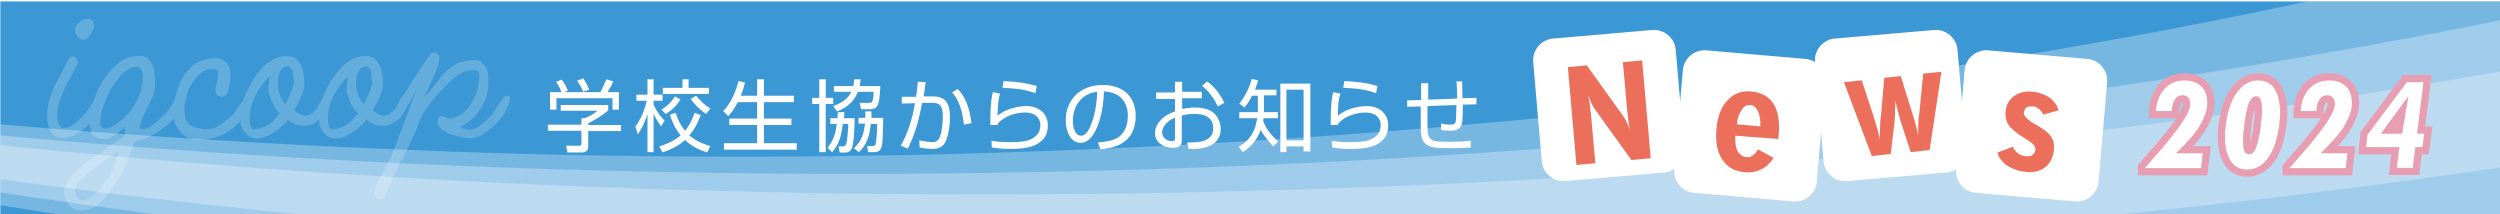
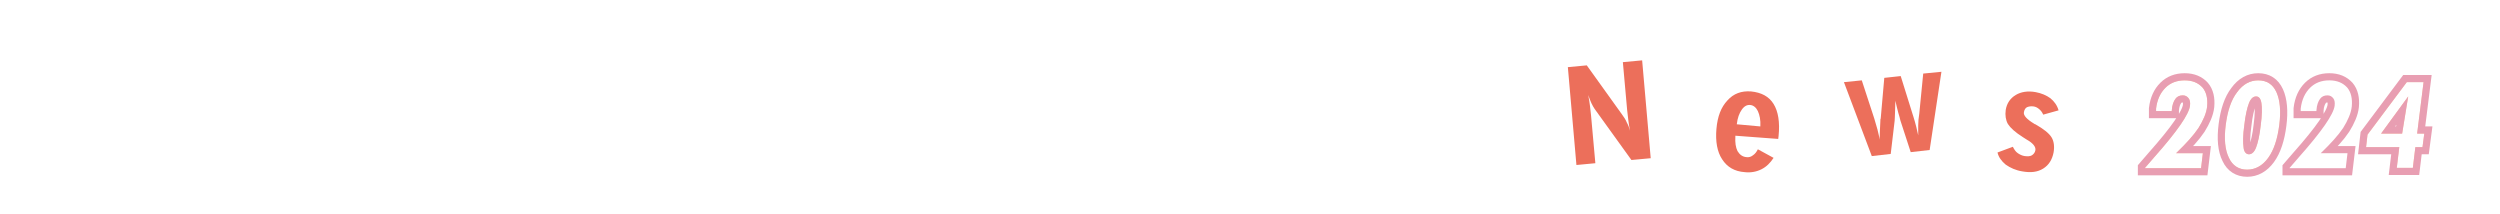
<svg xmlns="http://www.w3.org/2000/svg" xmlns:xlink="http://www.w3.org/1999/xlink" version="1.1" id="レイヤー_1" x="0px" y="0px" viewBox="0 0 700 60" style="enable-background:new 0 0 700 60;" xml:space="preserve">
  <style type="text/css">
	.st0{fill:#FFFFFF;}
	.st1{fill:#F4B7CA;}
	.st2{fill:#3C98D5;}
	.st3{opacity:0.3;clip-path:url(#SVGID_00000083057581219645945270000004857016829687021238_);fill:#FFFFFF;}
	.st4{clip-path:url(#SVGID_00000083057581219645945270000004857016829687021238_);fill:none;}
	.st5{fill:none;}
	.st6{fill:#EC6F5B;}
	.st7{fill:none;stroke:#E89EB2;stroke-width:4;}
	.st8{opacity:0.2;}
</style>
  <rect class="st0" width="700" height="60" />
  <g>
    <path class="st0" d="M599.6,44.8v-1.5h1v1.5H599.6z M599.6,53.4v-7.2h0.9v7.2H599.6z" />
    <path class="st0" d="M605.1,56.1c-0.9,0-1.9-0.2-2.5-0.4l-0.2-1c0.8,0.4,1.8,0.6,2.7,0.6c1.5,0,2.5-0.7,2.5-2V52   c-0.3,0.7-1.2,1.2-2.3,1.2c-1.8,0-3.2-1.1-3.2-3.5c0-2.4,1.3-3.6,3.2-3.6c1.1,0,1.9,0.4,2.3,1.1l0.2-0.9h0.7v7.1   C608.5,55.1,607.3,56.1,605.1,56.1z M607.6,48.2c-0.5-0.9-1.2-1.4-2.2-1.4c-1.3,0-2.4,0.8-2.4,2.8c0,2,1.1,2.8,2.4,2.8   c1.2,0,2.2-0.9,2.2-2V48.2z" />
    <path class="st0" d="M613.5,53.6c-1.9,0-3.5-1.2-3.5-3.7c0-2.4,1.6-3.7,3.5-3.7c1.1,0,2.1,0.4,2.7,1.2l-0.4,0.8   c-0.5-0.8-1.3-1.2-2.2-1.2c-1.3,0-2.7,0.9-2.7,2.9c0,2,1.4,3,2.7,3c0.9,0,1.8-0.4,2.2-1.2l0.4,0.7   C615.6,53.2,614.7,53.6,613.5,53.6z" />
    <path class="st0" d="M620.7,53.6c-2.1,0-3.4-1.5-3.4-3.7c0-2.3,1.4-3.7,3.4-3.7c2.1,0,3.4,1.5,3.4,3.7   C624.1,52.1,622.8,53.6,620.7,53.6z M620.7,46.9c-1.4,0-2.5,1.1-2.5,2.9c0,1.8,1.1,3,2.5,3c1.4,0,2.5-1.1,2.5-3   C623.2,48,622.2,46.9,620.7,46.9z" />
    <path class="st0" d="M628.7,53.6c-2.1,0-3.4-1.5-3.4-3.7c0-2.3,1.4-3.7,3.4-3.7c2.1,0,3.4,1.5,3.4,3.7   C632.1,52.1,630.8,53.6,628.7,53.6z M628.7,46.9c-1.4,0-2.5,1.1-2.5,2.9c0,1.8,1.1,3,2.5,3c1.4,0,2.5-1.1,2.5-3   C631.2,48,630.2,46.9,628.7,46.9z" />
    <path class="st0" d="M636.9,53.6c-0.8,0-1.8-0.4-2.2-1v3.3h-0.9v-9.7h0.8v1.2c0.3-0.8,1.3-1.3,2.3-1.3c1.9,0,3.1,1.3,3.1,3.7   C639.9,52.3,638.7,53.6,636.9,53.6z M636.8,46.9c-1.2,0-2.2,0.9-2.2,2v2.7c0.6,0.7,1.2,1.2,2.2,1.2c1.3,0,2.3-0.9,2.3-3   C639,47.8,638.1,46.9,636.8,46.9z" />
    <path class="st0" d="M651,53.4v-4.7c0-1.1-0.8-1.8-1.9-1.8c-1,0-1.9,0.5-2.2,1.5v5H646v-7.2h0.8v1.1c0.3-0.6,1.2-1.2,2.5-1.2   c1.5,0,2.6,0.9,2.6,2.4v4.9H651z" />
    <path class="st0" d="M654.3,50.4c0.1,1.5,1.2,2.4,2.6,2.4c1.1,0,2.1-0.6,2.5-1.6l0.5,0.7c-0.6,1-1.6,1.7-3.1,1.7   c-2,0-3.4-1.5-3.4-3.7c0-2.2,1.3-3.7,3.3-3.7c1.9,0,3.2,1.3,3.2,3.5c0,0,0,0,0,0.1L654.3,50.4z M656.8,46.9c-1.5,0-2.5,1-2.5,2.8   L659,49C658.9,47.8,658,46.9,656.8,46.9z" />
    <path class="st0" d="M667.8,53.4h-1l-1.4-5.4c-0.1-0.2-0.1-0.5-0.1-0.8c0-0.1,0-0.2,0-0.3c0,0,0,0,0,0c0,0.3-0.1,0.8-0.1,1.1   l-1.4,5.4h-1l-2.1-7.2h0.9l1.6,5.4c0.1,0.2,0.1,0.8,0.1,1h0c0-0.2,0.1-0.8,0.1-1l1.4-5.5h1.1l1.4,5.5c0.1,0.3,0.1,0.8,0.1,1h0   c0-0.2,0-0.7,0.1-1l1.5-5.5h0.9L667.8,53.4z" />
    <path class="st0" d="M673.3,53.6c-1.3,0-2.4-0.6-2.9-1.5l0.5-0.7c0.4,0.9,1.4,1.4,2.4,1.4c1.2,0,1.9-0.5,1.9-1.2   c0-0.8-0.7-1.3-2.2-1.6c-1.7-0.4-2.3-1.1-2.3-2c0-1.1,0.9-1.9,2.6-1.9c1.3,0,2.3,0.5,2.6,1.2l-0.4,0.7c-0.4-0.7-1.2-1.2-2.2-1.2   c-1,0-1.7,0.5-1.7,1.1c0,0.6,0.4,0.9,1.7,1.2c1.9,0.4,2.8,1.1,2.8,2.4C676.1,52.8,675.2,53.6,673.3,53.6z" />
  </g>
  <g>
    <rect x="476.1" y="300.8" class="st1" width="226.8" height="56.7" />
  </g>
  <g>
-     <rect x="0.1" y="0.4" class="st2" width="700" height="60" />
-   </g>
+     </g>
  <g>
    <defs>
      <rect id="SVGID_1_" x="0.1" y="0.4" width="700" height="60" />
    </defs>
    <clipPath id="SVGID_00000088124151493741663570000015091238536149229496_">
      <use xlink:href="#SVGID_1_" style="overflow:visible;" />
    </clipPath>
    <path style="opacity:0.3;clip-path:url(#SVGID_00000088124151493741663570000015091238536149229496_);fill:#FFFFFF;" d="M130,50.7   C78.1,48,27.8,43.9-20.5,38.4v15.6C58.7,67.8,145,77.7,238,82.5c188.5,9.7,372.2,7.2,532-19.1l8.9-59   C598.4,44.7,367.9,62.9,130,50.7z" />
    <path style="opacity:0.3;clip-path:url(#SVGID_00000088124151493741663570000015091238536149229496_);fill:#FFFFFF;" d="   M753.2-27.5c-152.3,48-389,78.6-628.1,69.9c-50-1.8-98.6-5-145.6-9.4v14.3c81.7,11.9,169.8,19.9,262.6,23.3   c189.6,6.9,371.7-6.6,528-35.3L753.2-27.5z" />
    <path style="opacity:0.3;clip-path:url(#SVGID_00000088124151493741663570000015091238536149229496_);fill:#FFFFFF;" d="M141,46.9   c-56.2-2-110.7-5.8-163.1-11.1v14.6c86.2,14,180,23.7,279.4,27.3c189.6,6.9,368.4,1.1,524.8-27.6l4-64   C607.5,31.9,380.2,55.6,141,46.9z" />
    <rect x="0.1" y="0.4" style="clip-path:url(#SVGID_00000088124151493741663570000015091238536149229496_);fill:none;" width="700" height="60" />
  </g>
  <g>
    <rect x="0.1" y="0.4" class="st5" width="700" height="60" />
  </g>
  <path class="st0" d="M434.8,10.8c-3.3,0.3-5.8,3.3-5.5,6.6l2.4,27.8c0.3,3.3,3.3,5.8,6.6,5.5l27.8-2.4c3.3-0.3,5.8-3.3,5.5-6.6  l-2.4-27.8c-0.3-3.3-3.3-5.8-6.6-5.5L434.8,10.8z" />
  <path class="st0" d="M477.8,14.1c-3.3-0.3-6.3,2.2-6.6,5.5l-2.4,27.8c-0.3,3.3,2.2,6.3,5.5,6.6l27.8,2.4c3.3,0.3,6.3-2.2,6.6-5.5  l2.4-27.8c0.3-3.3-2.2-6.3-5.5-6.6L477.8,14.1z" />
  <path class="st0" d="M513.7,10.8c-3.3,0.3-5.8,3.3-5.5,6.6l2.4,27.8c0.3,3.3,3.3,5.8,6.6,5.5l27.8-2.4c3.3-0.3,5.8-3.3,5.5-6.6  l-2.4-27.8c-0.3-3.3-3.3-5.8-6.6-5.5L513.7,10.8z" />
  <path class="st0" d="M556.7,14.1c-3.3-0.3-6.3,2.2-6.6,5.5l-2.4,27.8c-0.3,3.3,2.2,6.3,5.5,6.6l27.8,2.4c3.3,0.3,6.3-2.2,6.6-5.5  l2.4-27.8c0.3-3.3-2.2-6.3-5.5-6.6L556.7,14.1z" />
  <g>
    <path class="st6" d="M456.8,44.8l-10.3-14.3c-0.3-0.4-0.6-1-0.9-1.6c-0.3-0.7-0.6-1.4-0.9-2.3c0.2,1.1,0.4,2.1,0.5,3.1   c0.1,1,0.2,1.9,0.3,2.7l1.2,13.3l-5.3,0.5l-2.4-27.4l5.3-0.5l9.9,13.8c0.5,0.7,1,1.4,1.3,2.2c0.4,0.7,0.7,1.5,0.9,2.3   c-0.2-1.1-0.4-2.2-0.5-3.2s-0.2-1.8-0.3-2.6l-1.2-13.4l5.4-0.5l2.4,27.4L456.8,44.8z" />
    <path class="st6" d="M485.9,38l0,0.3c-0.1,1.6,0.1,3,0.6,4c0.6,1,1.4,1.6,2.5,1.7c0.7,0.1,1.3-0.1,1.8-0.5c0.6-0.4,1-0.9,1.4-1.7   l4.4,2.4c-0.9,1.4-2,2.5-3.4,3.2c-1.4,0.7-3,1-4.7,0.8c-2.8-0.2-4.9-1.4-6.3-3.6c-1.4-2.1-1.9-5-1.6-8.5c0.3-3.5,1.3-6.1,3.1-8   c1.7-1.9,3.9-2.7,6.6-2.5c2.9,0.3,5,1.4,6.3,3.5c1.3,2.1,1.8,5.1,1.4,9l-0.1,0.8L485.9,38z M486.3,34.8l6.6,0.6   c0.1-1.8-0.2-3.2-0.7-4.3c-0.5-1-1.2-1.6-2.1-1.7s-1.7,0.3-2.4,1.3S486.5,33,486.3,34.8z" />
    <path class="st6" d="M532.2,21.3l3.4,10.9l0.1,0.3c0.7,2.2,1.1,4,1.4,5.4c0-0.8,0-1.8,0-2.8c0-1,0.1-2.1,0.3-3.3l1.1-11.2l5.1-0.5   L540.3,42l-5.3,0.6l-2.9-8.9c-0.1-0.5-0.3-1.2-0.6-2.2s-0.5-2.1-0.8-3.3c0,1.2-0.1,2.4-0.1,3.4c0,1-0.1,1.8-0.1,2.2l-1.1,9.3   l-5.3,0.6L516.3,23l5-0.5l3.5,10.7c0.3,1.1,0.6,2.1,0.9,3.1c0.2,1,0.5,1.9,0.6,2.8c0-1.3,0.1-3,0.2-5.2c0-0.3,0-0.6,0.1-0.7l1-11.4   L532.2,21.3z" />
    <path class="st6" d="M572.1,32.1c-0.3-0.7-0.7-1.2-1.2-1.6s-0.9-0.6-1.5-0.7c-0.7-0.1-1.3,0-1.8,0.2s-0.8,0.8-0.9,1.4   c-0.2,0.9,0.8,2,2.8,3.2c0.1,0.1,0.3,0.2,0.4,0.2c2.3,1.3,3.8,2.5,4.5,3.6c0.7,1.1,0.9,2.6,0.6,4.3c-0.4,2-1.3,3.5-2.9,4.5   c-1.6,1-3.5,1.2-5.8,0.8c-1.9-0.3-3.4-1-4.7-1.9c-1.2-1-2-2.1-2.3-3.4l4.3-1.6c0.4,0.8,0.8,1.4,1.4,1.8s1.2,0.7,1.9,0.8   c0.8,0.1,1.5,0.1,2-0.2c0.5-0.3,0.9-0.8,1-1.4c0.2-0.9-0.6-2-2.4-3c-0.5-0.3-0.8-0.5-1.1-0.7c-2.2-1.4-3.5-2.6-4.2-3.7   c-0.6-1.1-0.8-2.4-0.6-3.9c0.3-1.9,1.3-3.3,2.8-4.2c1.5-0.9,3.4-1.2,5.6-0.8c1.6,0.3,3,0.9,4.1,1.7c1.1,0.9,1.9,2,2.3,3.4   L572.1,32.1z" />
  </g>
  <g>
    <g>
      <path class="st7" d="M600.6,47c0.6-0.7,1.5-1.7,2.6-3c6.4-7.2,9.7-12,10-14.4c0.1-0.9,0-1.6-0.4-2.1c-0.4-0.5-0.9-0.8-1.6-0.8    c-0.9,0-1.6,0.3-2.1,1c-0.5,0.7-0.9,1.7-1,3.2l0,0.2h-4.4c0-0.1,0-0.2,0-0.4c0-0.2,0-0.3,0-0.3c0.3-2.5,1.2-4.4,2.6-5.8    c1.4-1.4,3.2-2.1,5.4-2.1s3.8,0.7,5,2c1.1,1.3,1.5,3.1,1.3,5.3c-0.2,1.9-1.1,3.9-2.4,6c-1.4,2.1-3.5,4.4-6.3,7.1h7.5l-0.5,4.2    H600.6z" />
      <path class="st7" d="M623.2,35c0.5-3.9,1.5-7,3.2-9.2c1.6-2.2,3.6-3.3,5.9-3.3c2.4,0,4.1,1.1,5.1,3.3c1,2.2,1.3,5.3,0.8,9.2    c-0.5,3.9-1.5,7-3.1,9.2c-1.6,2.2-3.6,3.3-5.9,3.3c-2.3,0-4.1-1.1-5.1-3.3C623,42,622.7,38.9,623.2,35z M629.7,43.2    c0.8,0,1.5-0.6,2-1.9c0.5-1.3,1-3.4,1.3-6.2c0.4-2.9,0.4-5,0.2-6.2c-0.2-1.3-0.7-1.9-1.5-1.9s-1.5,0.6-2,1.9    c-0.5,1.3-1,3.4-1.3,6.2c-0.4,2.8-0.4,4.9-0.2,6.2C628.3,42.5,628.9,43.2,629.7,43.2z" />
      <path class="st7" d="M641.1,47c0.6-0.7,1.5-1.7,2.6-3c6.4-7.2,9.7-12,10-14.4c0.1-0.9,0-1.6-0.4-2.1c-0.4-0.5-0.9-0.8-1.6-0.8    c-0.9,0-1.6,0.3-2.1,1c-0.5,0.7-0.9,1.7-1,3.2l0,0.2h-4.4c0-0.1,0-0.2,0-0.4c0-0.2,0-0.3,0-0.3c0.3-2.5,1.2-4.4,2.6-5.8    c1.4-1.4,3.2-2.1,5.4-2.1s3.8,0.7,5,2c1.1,1.3,1.5,3.1,1.3,5.3c-0.2,1.9-1.1,3.9-2.4,6c-1.4,2.1-3.5,4.4-6.3,7.1h7.5l-0.5,4.2    H641.1z" />
      <path class="st7" d="M671.1,47l0.7-5.8h-9.3l0.4-3.5l11-14.7h4.7l-1.8,14.4h2l-0.5,3.8h-2l-0.7,5.8H671.1z M672.6,37.4l1.7-10.4    l-7.6,10.4H672.6z" />
    </g>
    <g>
      <path class="st6" d="M600.6,47c0.6-0.7,1.5-1.7,2.6-3c6.4-7.2,9.7-12,10-14.4c0.1-0.9,0-1.6-0.4-2.1c-0.4-0.5-0.9-0.8-1.6-0.8    c-0.9,0-1.6,0.3-2.1,1c-0.5,0.7-0.9,1.7-1,3.2l0,0.2h-4.4c0-0.1,0-0.2,0-0.4c0-0.2,0-0.3,0-0.3c0.3-2.5,1.2-4.4,2.6-5.8    c1.4-1.4,3.2-2.1,5.4-2.1s3.8,0.7,5,2c1.1,1.3,1.5,3.1,1.3,5.3c-0.2,1.9-1.1,3.9-2.4,6c-1.4,2.1-3.5,4.4-6.3,7.1h7.5l-0.5,4.2    H600.6z" />
      <path class="st6" d="M623.2,35c0.5-3.9,1.5-7,3.2-9.2c1.6-2.2,3.6-3.3,5.9-3.3c2.4,0,4.1,1.1,5.1,3.3c1,2.2,1.3,5.3,0.8,9.2    c-0.5,3.9-1.5,7-3.1,9.2c-1.6,2.2-3.6,3.3-5.9,3.3c-2.3,0-4.1-1.1-5.1-3.3C623,42,622.7,38.9,623.2,35z M629.7,43.2    c0.8,0,1.5-0.6,2-1.9c0.5-1.3,1-3.4,1.3-6.2c0.4-2.9,0.4-5,0.2-6.2c-0.2-1.3-0.7-1.9-1.5-1.9s-1.5,0.6-2,1.9    c-0.5,1.3-1,3.4-1.3,6.2c-0.4,2.8-0.4,4.9-0.2,6.2C628.3,42.5,628.9,43.2,629.7,43.2z" />
-       <path class="st6" d="M641.1,47c0.6-0.7,1.5-1.7,2.6-3c6.4-7.2,9.7-12,10-14.4c0.1-0.9,0-1.6-0.4-2.1c-0.4-0.5-0.9-0.8-1.6-0.8    c-0.9,0-1.6,0.3-2.1,1c-0.5,0.7-0.9,1.7-1,3.2l0,0.2h-4.4c0-0.1,0-0.2,0-0.4c0-0.2,0-0.3,0-0.3c0.3-2.5,1.2-4.4,2.6-5.8    c1.4-1.4,3.2-2.1,5.4-2.1s3.8,0.7,5,2c1.1,1.3,1.5,3.1,1.3,5.3c-0.2,1.9-1.1,3.9-2.4,6c-1.4,2.1-3.5,4.4-6.3,7.1h7.5l-0.5,4.2    H641.1z" />
      <path class="st6" d="M671.1,47l0.7-5.8h-9.3l0.4-3.5l11-14.7h4.7l-1.8,14.4h2l-0.5,3.8h-2l-0.7,5.8H671.1z M672.6,37.4l1.7-10.4    l-7.6,10.4H672.6z" />
    </g>
    <g>
      <path class="st0" d="M600.6,47c0.6-0.7,1.5-1.7,2.6-3c6.4-7.2,9.7-12,10-14.4c0.1-0.9,0-1.6-0.4-2.1c-0.4-0.5-0.9-0.8-1.6-0.8    c-0.9,0-1.6,0.3-2.1,1c-0.5,0.7-0.9,1.7-1,3.2l0,0.2h-4.4c0-0.1,0-0.2,0-0.4c0-0.2,0-0.3,0-0.3c0.3-2.5,1.2-4.4,2.6-5.8    c1.4-1.4,3.2-2.1,5.4-2.1s3.8,0.7,5,2c1.1,1.3,1.5,3.1,1.3,5.3c-0.2,1.9-1.1,3.9-2.4,6c-1.4,2.1-3.5,4.4-6.3,7.1h7.5l-0.5,4.2    H600.6z" />
      <path class="st0" d="M623.2,35c0.5-3.9,1.5-7,3.2-9.2c1.6-2.2,3.6-3.3,5.9-3.3c2.4,0,4.1,1.1,5.1,3.3c1,2.2,1.3,5.3,0.8,9.2    c-0.5,3.9-1.5,7-3.1,9.2c-1.6,2.2-3.6,3.3-5.9,3.3c-2.3,0-4.1-1.1-5.1-3.3C623,42,622.7,38.9,623.2,35z M629.7,43.2    c0.8,0,1.5-0.6,2-1.9c0.5-1.3,1-3.4,1.3-6.2c0.4-2.9,0.4-5,0.2-6.2c-0.2-1.3-0.7-1.9-1.5-1.9s-1.5,0.6-2,1.9    c-0.5,1.3-1,3.4-1.3,6.2c-0.4,2.8-0.4,4.9-0.2,6.2C628.3,42.5,628.9,43.2,629.7,43.2z" />
      <path class="st0" d="M641.1,47c0.6-0.7,1.5-1.7,2.6-3c6.4-7.2,9.7-12,10-14.4c0.1-0.9,0-1.6-0.4-2.1c-0.4-0.5-0.9-0.8-1.6-0.8    c-0.9,0-1.6,0.3-2.1,1c-0.5,0.7-0.9,1.7-1,3.2l0,0.2h-4.4c0-0.1,0-0.2,0-0.4c0-0.2,0-0.3,0-0.3c0.3-2.5,1.2-4.4,2.6-5.8    c1.4-1.4,3.2-2.1,5.4-2.1s3.8,0.7,5,2c1.1,1.3,1.5,3.1,1.3,5.3c-0.2,1.9-1.1,3.9-2.4,6c-1.4,2.1-3.5,4.4-6.3,7.1h7.5l-0.5,4.2    H641.1z" />
      <path class="st0" d="M671.1,47l0.7-5.8h-9.3l0.4-3.5l11-14.7h4.7l-1.8,14.4h2l-0.5,3.8h-2l-0.7,5.8H671.1z M672.6,37.4l1.7-10.4    l-7.6,10.4H672.6z" />
    </g>
  </g>
  <g>
    <path class="st0" d="M170.3,30.9c-1.8,1.6-3.8,2.7-5.6,3.6v0.5h9.2v1.7h-9.2v4.3c0,1.5-1.1,1.7-1.8,1.7h-4l-0.4-1.9l3.6,0   c0.7,0,0.7-0.2,0.7-0.7v-3.5h-9.4v-1.7h9.4v-1.8h0.9c0.5-0.2,2.3-0.9,3.6-2.1H157v-1.6h13.3V30.9z M168.1,25.8   c0.7-1.2,1.5-3.2,1.7-3.6l1.9,0.6c-0.4,1-1,2.1-1.6,3h3.2v4.9h-1.8v-3.2h-15.7v3.2H154v-4.9h3.2c-0.4-1.3-1.2-2.4-1.5-2.9l1.6-0.6   c0.9,1.2,1.4,2.3,1.7,3.1l-1.1,0.4H168.1z M163.3,25.7c-0.4-1-1-2.1-1.7-3.1l1.7-0.7c0.9,1.3,1.5,2.8,1.7,3.2L163.3,25.7z" />
    <path class="st0" d="M185.1,35.4c-1.1-1.7-1.6-2.4-2.1-3.6v10.8h-1.7V31.9c-1.1,3.4-2.1,4.8-2.7,5.7l-0.7-2.2   c0.7-0.9,2.2-3,3.2-7.2h-2.9v-1.7h3.1v-4.3h1.7v4.3h2.5v1.7h-2.5v1.1c1.1,2.4,2.4,3.8,3.1,4.5L185.1,35.4z M184.6,41   c3.1-1,4.8-2.1,6-3.1c-1.8-2.1-2.6-4.4-3-5.8l1.6-0.5c0.8,2.6,1.8,4,2.6,5c0.8-0.9,1.7-2.2,2.7-5l1.7,0.6c-1.1,3-2.2,4.6-3.2,5.7   c1.4,1.2,3.1,2.2,5.9,3l-0.9,1.8c-2.5-0.8-4.4-1.8-6.2-3.5c-1.5,1.4-3.5,2.5-6.3,3.5L184.6,41z M185.2,30.7   c0.7-0.4,2.3-1.4,3.8-3.7l1.5,0.8c-1.2,2.2-3.2,3.6-4.1,4.1L185.2,30.7z M192.8,22.2v2.4h5.7v1.7h-12.9v-1.7h5.5v-2.4H192.8z    M197.7,31.9c-2.4-1.6-3.9-3.6-4.3-4.2l1.5-0.9c1.5,1.8,2.6,2.7,4,3.6L197.7,31.9z" />
    <path class="st0" d="M212,26.8v-4.6h1.9v4.6h8.4v1.8h-8.4v4.6h7.7v1.8h-7.7v5.1h9.2v1.8h-20.4v-1.8h9.3v-5.1h-7.8v-1.8h7.8v-4.6   h-5.4c-1.3,2.4-2.2,3.4-2.7,3.9l-1.4-1.4c2.1-2.1,3.5-5.4,4.3-8.4l1.8,0.4c-0.2,0.9-0.4,1.8-1.2,3.7H212z" />
    <path class="st0" d="M231.2,22.2v5.2h2.1v1.7h-2.1v13.5h-1.8V29.1h-2v-1.7h2v-5.2H231.2z M239.3,33.1c0,2-0.2,7.2-0.8,8.5   c-0.5,0.9-1.1,1.1-1.8,1.1h-1.6l-0.3-1.7l1.1,0c0.4,0,0.7,0,1-0.6c0.4-0.9,0.6-4.8,0.6-5.7H236c-0.4,3.1-1,5.7-3,7.9l-1.3-1.2   c1.9-2.4,2.3-4.3,2.6-6.7h-1.8v-1.6h2c0-0.8,0.1-1.2,0.1-1.7h1.8c0,0.6,0,0.9-0.1,1.7H239.3z M246.5,24.1c-0.3,4.9-0.4,6.5-3,6.5   h-2.4l-0.4-1.8l2.5,0c1,0,1.3,0,1.4-3.1h-4.4c-1,2.6-2.8,4.3-5.8,5.5l-1.1-1.5c1.6-0.6,3.9-1.6,5.1-4h-4.9v-1.6h5.4   c0.2-0.8,0.2-1.4,0.3-1.9h1.8c-0.1,0.8-0.2,1.3-0.3,1.9H246.5z M247.3,33.1c-0.1,5.6-0.1,7.9-0.9,8.9c-0.4,0.5-1,0.6-1.6,0.6h-1.7   l-0.3-1.7l1.3,0c0.8,0,1-0.2,1.1-0.7c0.1-0.4,0.4-2.3,0.4-5.5h-1.8c-0.3,3.4-1.1,5.8-3.3,7.9l-1.4-1.1c2.5-2.4,2.8-4.5,3.1-6.9   h-1.8v-1.6h1.9c0-0.6,0-0.9,0-1.8h1.7c0,1,0,1.3,0,1.8H247.3z" />
    <path class="st0" d="M259.2,23c-0.1,0.7-0.2,1.6-0.6,4l2.6,0c3.4,0,4.8,1.7,4.8,5.9c0,2.2-0.5,6-1.7,7.5c-1.1,1.3-2.5,1.3-3.3,1.3   c-1.4,0-2.9-0.3-3.5-0.4l-0.1-2c1.9,0.4,3.2,0.5,3.6,0.5c0.3,0,1.4,0,2-1.1c0.7-1.3,1-4.4,1-6c0-3.6-1.2-4-3.6-3.9l-2.2,0   c-0.8,4.1-1.7,8.2-4,12.8l-2-0.8c2-3.5,3.3-7.7,4-11.9l-3.7,0.1l0-1.9l4,0c0.3-1.9,0.4-3.1,0.5-4.2L259.2,23z M269.9,34.9   c-0.6-5.9-2.5-8.1-3.3-9l1.5-1c1,1,3.2,3.3,3.9,9.6L269.9,34.9z" />
    <path class="st0" d="M280,26.2c-0.5,2.1-0.6,2.8-0.7,6.2c3.3-2.7,7.7-2.7,8.1-2.7c3.6,0,6,2.2,6,5.4c0,6.6-7.7,6.6-10.5,6.6   c-0.7,0-2.9,0-5.2-0.4l-0.1-1.9c1.1,0.2,2.5,0.4,5.3,0.4c3.5,0,5.6-0.3,7.2-1.8c0.8-0.7,1.2-1.8,1.2-2.9c0-2.1-1.5-3.6-4.2-3.6   c-2.6,0-5.9,1-7.7,3.1c0,0.2,0,0.2-0.1,0.4l-2,0c0-0.7,0-4.2,0.1-4.7c0.1-2.5,0.4-3.6,0.6-4.5L280,26.2z M289.9,26.1   c-1.9-0.7-3.9-1.3-9.2-1.5l0.3-1.9c4.5,0.2,7,0.7,9.3,1.4L289.9,26.1z" />
    <path class="st0" d="M307.4,39.9c3.5-0.3,5.3-0.9,6.5-2.1c1.7-1.7,1.9-4.2,1.9-5.5c0-2.6-1.3-6.5-6.7-6.7c0,4.4-1.7,14.4-6.6,14.4   c-2.6,0-4.1-3.1-4.1-6.3c0-5.5,3.8-9.9,10.4-9.9c6.1,0,9.2,3.7,9.2,8.6c0,8.4-7,9.1-9.9,9.4L307.4,39.9z M303.5,27.1   c-3.1,2.3-3.1,6.1-3.1,6.7c0,1.7,0.5,4.2,2.3,4.2c1.2,0,1.9-1.2,2.3-2c0.7-1.3,2.1-5.1,2.2-10.3C306.4,25.8,305,26,303.5,27.1z" />
-     <path class="st0" d="M329.1,22.9h1.9v2.8h5.5v1.8H331v3c0.7-0.1,1.9-0.4,3.6-0.4c1.3,0,3.5,0.2,5.1,1.4c1.2,1,2.1,2.7,2.1,4.6   c0,5.8-7,5.7-9,5.6l-0.4-1.8c2.9,0,7.3,0,7.3-4c0-3.9-3.9-4-5.3-4c-0.7,0-2.2,0-3.5,0.5v6.8c0,0.8,0,2.2-2.5,2.2   c-2.7,0-5-1.6-5-4.1c0-2.5,2-4.9,5.6-6.1v-3.5h-5.3v-1.8h5.3V22.9z M329.1,32.9c-3,1.2-3.7,3.2-3.7,4.1c0,1.6,1.3,2.5,2.8,2.5   c0.5,0,0.8-0.1,0.8-0.7V32.9z M338,22.8c1.9,1.4,3.7,3.5,4.8,6l-1.8,1c-1.2-2.4-2.2-3.8-4.4-5.8L338,22.8z" />
    <path class="st0" d="M357.4,25v1.7h-3.5v4.4v0.3h3.9v1.7h-4c-0.1,0.5-0.1,0.7-0.1,0.9c1.1,2.6,2.4,3.9,4.2,5.7l-1.4,1.3   c-1.6-1.8-2.6-2.9-3.5-4.6c-0.9,2.6-2.7,4.7-5,6.2l-1.2-1.5c2.3-1.3,4.6-3.4,5.2-8h-5v-1.7h5.2v-0.2v-4.4h-1.6   c-0.9,1.8-1.7,2.7-2.1,3.3l-1.5-1.1c2.3-2.8,3.1-5.6,3.5-6.9l1.8,0.4c-0.3,0.9-0.5,1.7-0.9,2.6H357.4z M366.8,42.4H365V41h-4.8v1.6   h-1.7V23.4h8.4V42.4z M365,25.1h-4.8v14.2h4.8V25.1z" />
    <path class="st0" d="M375.3,26.2c-0.6,2.1-0.6,2.8-0.7,6.2c3.3-2.7,7.7-2.7,8.1-2.7c3.6,0,6,2.2,6,5.4c0,6.6-7.7,6.6-10.5,6.6   c-0.7,0-2.9,0-5.2-0.4l-0.1-1.9c1.1,0.2,2.5,0.4,5.3,0.4c3.5,0,5.6-0.3,7.2-1.8c0.8-0.7,1.2-1.8,1.2-2.9c0-2.1-1.5-3.6-4.2-3.6   c-2.6,0-5.9,1-7.7,3.1c0,0.2,0,0.2-0.1,0.4l-2,0c0-0.7,0-4.2,0.1-4.7c0.1-2.5,0.4-3.6,0.6-4.5L375.3,26.2z M385.3,26.1   c-1.9-0.7-3.9-1.3-9.2-1.5l0.3-1.9c4.5,0.2,7,0.7,9.3,1.4L385.3,26.1z" />
    <path class="st0" d="M409.4,22.8c0,0.7,0.1,4.1,0.1,4.7l3.9-0.1v1.8l-3.8,0.1c0,4.7-0.2,5.2-0.4,5.8c-0.7,1.5-2.4,1.5-3.1,1.5   c-0.9,0-1.8-0.1-2.6-0.2v-1.8c0.5,0.1,1.7,0.3,2.6,0.3c0.5,0,1.3,0,1.5-0.9c0.1-0.5,0.1-0.9,0.2-4.6l-8.1,0.3l0,5.9   c0,4,1.2,4.1,6.1,4.1c3.6,0,5.1-0.2,6-0.3l0,1.9c-0.7,0-2.1,0.2-5.7,0.2c-3.5,0-5.9,0-7.2-1.5c-0.6-0.7-1.1-1.5-1.1-4.6v-5.6   l-3.8,0.1l0-1.8l3.9-0.1v-4.7h2l0,4.6l8.1-0.3c0-2.5-0.1-3.9-0.2-4.8L409.4,22.8z" />
  </g>
  <g class="st8">
    <path class="st0" d="M29.1,27.6c0,0.8-0.4,1.9-1.1,3.3c-0.6,1.2-1.3,2.1-2,2.9c-3.1,3.2-5.8,4.8-8.3,4.8c-1.3,0-2-0.1-2.2-0.4   c-1.5-1.1-2.3-3.2-2.3-6.1c0-2.3,0.7-5,2.1-8c1.3-2.5,2.5-4.9,3.8-7.3c0.5-0.8,1-1.1,1.5-1c0.2,0.1,0.5,0.3,0.8,0.7s0.4,0.7,0.4,1   v0.2c-1.3,2.4-2.5,4.8-3.8,7.2c-1.3,2.9-2,5.4-2,7.7c0,0.5,0.1,1.2,0.4,1.9c0.3,0.9,0.7,1.4,1.1,1.4c0.6,0,1.3-0.1,2-0.4   c1.5-0.9,2.9-2.1,4.4-3.7c0.5-0.8,1.6-2.4,3.2-4.7c0.3-0.4,0.6-0.5,0.9-0.5C28.8,26.6,29.1,26.9,29.1,27.6z M26.3,7.1   c0,0.8-0.3,1.6-0.9,2.5c-0.6,1-1.3,1.5-2.1,1.5c-0.6,0-1.1-0.3-1.6-0.9C21.3,9.7,21,9.1,21,8.5c0-0.8,0.4-1.5,1.2-2.2   c0.8-0.7,1.6-1,2.4-1C25.7,5.3,26.3,5.9,26.3,7.1z" />
    <path class="st0" d="M51.2,27.6c0,2.6-1.6,5.2-4.9,7.8c-2.9,2.3-5.8,3.7-8.6,4.2c-0.2,0.5-0.8,2.2-1.9,5.1   c-0.8,2.1-1.6,3.7-2.4,4.9c-1,1.5-1.9,2.9-2.9,4.4c-1.1,1.6-2.2,2.8-3.3,3.5c-1.4,1-3.1,1.4-5,1.4c-1.1,0-2.1-0.5-2.9-1.6   c-0.9-1.1-1.3-2.2-1.3-3.5c0-2.7,2.2-5.5,6.6-8.6c1.5-1,3.9-2.7,7.1-4.9c0.9-0.6,1.8-1.2,2.7-1.8c0.4-0.5,0.7-0.9,0.7-1.3   c0-0.2,0-0.5-0.1-0.8S35,35.7,35,35.5c-2.3,2.3-4.2,3.4-6,3.4c-1.6,0-2.7-0.5-3.3-1.5c-0.4-0.8-0.6-2-0.6-3.7   c0-1.5,0.4-3.4,1.2-5.7c0.8-2.3,1.7-4.2,2.8-5.8c2.9-4.4,6.2-6.6,10-6.6c1.9,0,3.2,1.1,3.8,3.2c0.4,1.2,0.5,3,0.5,5.5   c0,1.2-0.7,3.1-2.1,5.7c-1.4,2.7-2.2,4.7-2.2,6.2c0.4-0.1,0.8-0.1,1.3-0.1c0.6,0,1.7-0.6,3.1-1.7c1.1-0.9,2-1.7,2.8-2.5   c0.5-0.5,1-1.3,1.7-2.3c0.8-1.2,1.3-2,1.5-2.4c0.3-0.4,0.6-0.5,0.9-0.5C50.9,26.6,51.2,26.9,51.2,27.6z M32.9,42.6   C25,47.7,21,51.2,21,53.2c0,0.8,0.2,1.4,0.6,2c0.4,0.6,0.9,0.9,1.6,0.9c1.5,0,3.4-1.5,5.6-4.3c1.9-2.5,3-4.6,3.4-6.2   c0.1-0.4,0.3-0.8,0.4-1.2c0.2-0.8,0.4-1.3,0.4-1.5C33,42.7,33,42.6,32.9,42.6z M40,21.6c0-1.9-0.6-2.9-1.7-2.9   c-2.2,0-4.5,1.9-6.9,5.6c-0.8,1.3-1.6,3-2.3,4.9c-0.7,1.9-1,3.3-1,4.3c0,1,0,1.5,0.1,1.7c0.2,0.5,0.6,0.8,1.3,0.8   c1,0,2.3-0.6,3.9-1.9c1.4-1.1,2.6-2.3,3.7-3.8C39,27.4,40,24.5,40,21.6z" />
    <path class="st0" d="M70.5,27.6c0,0.8-0.4,1.9-1.1,3.3c-0.6,1.2-1.3,2.1-2,2.9c-2,2.2-4.1,3.7-6.3,4.4c-1.7,0.6-3.5,1-5.2,1   c-2.3,0-4.2-0.8-5.6-2.5c-1.2-1.5-1.8-3.2-1.8-5.2c0-1.7,0.4-3.7,1.1-6c1.9-6.2,5.6-9.2,10.8-9.2c1.1,0,2.1,0.4,2.9,1.2   c0.8,0.8,1.2,1.8,1.2,2.9c0,4.5-0.8,6.7-2.4,6.7c-0.4,0-0.8-0.2-1.2-0.5c-0.4-0.3-0.6-0.7-0.6-1.1c0-0.5,0.1-1.2,0.4-2.1   c0.2-0.9,0.4-1.6,0.4-2.1V20c-0.2-0.4-0.8-0.7-1.7-0.7c-1.7,0-3.2,0.9-4.6,2.6c-1.1,1.3-2,2.9-2.6,4.9c-0.6,2-0.7,3.9-0.4,5.7   c0.1,0.8,0.4,1.4,0.9,2c0.6,0.8,1.3,1.1,2,1.1c1.7,0.6,3.3,0.7,4.9,0.4c0.6-0.1,1.7-0.7,3.2-1.8c1.2-1,2.1-1.7,2.7-2.4   c0.5-0.8,1.6-2.4,3.2-4.7c0.3-0.4,0.6-0.5,1-0.5C70.2,26.6,70.5,26.9,70.5,27.6z" />
-     <path class="st0" d="M92.5,28.6c-0.7,1.7-1.5,3.1-2.5,4.4c-0.4,0.4-1,0.9-1.9,1.4c-0.9,0.5-1.7,0.8-2.3,0.8   c-1.4,0.1-2.7-0.1-3.7-0.7c-0.7-0.4-1.2-0.7-1.5-1.1c0,0-0.2,0.2-0.4,0.7c-0.5,0.6-1.3,1.3-2.3,2.1c-2.3,1.7-4.3,2.6-6,2.6   c-1.9,0-3.5-1.3-4.5-3.9v-1.8c0-3.6,1.2-7.3,3.7-11.1c2.7-4.2,5.8-6.3,9.2-6.3c3.3,0,4.9,2.6,4.9,7.9c0,1.7-0.9,4-2.7,6.9   c-0.2,0.3,0.1,0.7,0.9,1.1c0.9,0.6,1.7,0.9,2.4,0.8c0.9-0.1,1.8-0.7,2.9-2c0.3-0.5,0.7-1.3,1.4-2.5c0.4-0.7,0.9-1.2,1.3-1.4   c0.5-0.3,0.9-0.2,1.3,0.2C92.8,27.3,92.8,27.9,92.5,28.6z M78.3,31.8L77.6,31c-0.9-1.1-1.6-2.6-2.2-4.5c-0.4-1.2-0.3-2.9,0.2-5.1   c-0.9,0.7-1.5,1.4-2,2.1c-2.5,3.3-3.7,6.5-3.7,9.5c0,2.1,0.4,3.2,1.1,3.2c1.9,0,3.7-0.8,5.4-2.3C76.8,33.5,77.4,32.8,78.3,31.8z    M82.3,23.3c0-0.6,0-0.9-0.1-0.9c-0.1-1.9-0.3-2.9-0.4-2.9c-0.2-0.3-0.5-0.5-0.7-0.8c-0.1-0.1-0.3-0.1-0.7-0.1   c-0.2,0-0.4,0.1-0.7,0.2s-0.5,0.3-0.6,0.3c-0.9,0.9-1.3,2.4-1.3,4.4c0,2.1,0.7,4,2.1,5.7c0.3-0.5,0.6-1,0.9-1.7   C81.8,25.2,82.3,23.8,82.3,23.3z" />
    <path class="st0" d="M114.5,28.6c-0.7,1.7-1.5,3.1-2.5,4.4c-0.4,0.4-1,0.9-1.9,1.4c-0.9,0.5-1.7,0.8-2.3,0.8   c-1.4,0.1-2.7-0.1-3.7-0.7c-0.7-0.4-1.2-0.7-1.5-1.1c0,0-0.2,0.2-0.4,0.7c-0.5,0.6-1.3,1.3-2.3,2.1c-2.3,1.7-4.3,2.6-6,2.6   c-1.9,0-3.5-1.3-4.5-3.9v-1.8c0-3.6,1.2-7.3,3.7-11.1c2.7-4.2,5.8-6.3,9.2-6.3c3.3,0,4.9,2.6,4.9,7.9c0,1.7-0.9,4-2.7,6.9   c-0.2,0.3,0.1,0.7,0.9,1.1c0.9,0.6,1.7,0.9,2.4,0.8c0.9-0.1,1.8-0.7,2.9-2c0.3-0.5,0.7-1.3,1.4-2.5c0.4-0.7,0.9-1.2,1.3-1.4   c0.5-0.3,0.9-0.2,1.3,0.2C114.8,27.3,114.8,27.9,114.5,28.6z M100.3,31.8L99.5,31c-0.9-1.1-1.6-2.6-2.2-4.5   c-0.4-1.2-0.3-2.9,0.2-5.1c-0.9,0.7-1.5,1.4-2,2.1c-2.5,3.3-3.7,6.5-3.7,9.5c0,2.1,0.4,3.2,1.1,3.2c1.9,0,3.7-0.8,5.4-2.3   C98.7,33.5,99.4,32.8,100.3,31.8z M104.2,23.3c0-0.6,0-0.9-0.1-0.9c-0.1-1.9-0.3-2.9-0.4-2.9c-0.2-0.3-0.5-0.5-0.7-0.8   c-0.1-0.1-0.3-0.1-0.7-0.1c-0.2,0-0.4,0.1-0.7,0.2s-0.5,0.3-0.6,0.3c-0.9,0.9-1.3,2.4-1.3,4.4c0,2.1,0.7,4,2.1,5.7   c0.3-0.5,0.6-1,0.9-1.7C103.8,25.2,104.2,23.8,104.2,23.3z" />
    <path class="st0" d="M142.8,27.6c0,0.8-0.4,1.9-1.1,3.3c-0.6,1.2-1.3,2.1-2,2.9c-3.1,3.3-5.8,4.9-8.1,4.9c-1.7,0-3.5-0.4-5.4-1.1   c-2.4-0.9-3.6-2.1-3.6-3.6c0-1,0.3-1.5,0.9-1.5h0.2c1.4,0.5,2.1,0.7,2,0.7c1,0,2.1-0.4,3.3-1.1c1.2-0.8,2.2-1.8,2.9-3   c1.5-2.4,2.3-5,2.3-7.9c0-1.1-0.5-1.6-1.6-1.6c-2,0-4,0.9-6.1,2.8c-2.7,2.5-5.2,5.2-7.3,8.2c-0.6,0.9-1.3,2.1-1.9,3.8l-1.2,3   c-0.9,1.9-1.9,4.1-3,6.4c-0.2,0.5-0.6,0.9-1,1.4l-4.4,9.9c-0.2,0.4-0.7,0.7-1.4,0.7c-1,0-1.4-0.5-1.4-1.4c0-1.4,0.6-3.2,1.8-5.3   c0.9-1.6,1.8-3.3,2.7-4.9c0.4-1,2.8-7.2,7.1-18.7c0-0.1,0.1-0.3,0.2-0.5c-0.4,0.6-0.8,1.5-1.4,2.7c-0.6,1.1-1.2,1.9-1.8,2.3   c-0.3,0.2-0.7,0.2-1.1,0.1c-0.4-0.1-0.7-0.4-0.7-0.8c0-0.4,0.2-1,0.7-1.9c0.4-0.5,0.9-1.2,1.5-2.1c0.2-0.4,1-1.7,2.4-3.9   c0.8-1.3,2-3,3.5-5.3c0.6-1,1.2-1.4,1.8-1.4c0.9,0,1.4,0.6,1.4,1.7c0,1.2-0.8,3.5-2.4,6.8c-0.4,1.2-1,2.3-1.7,3.4v0.3   c0.5-0.3,1.3-1.2,2.5-2.7c1.5-1.9,2.6-3.3,3.2-3.9c2.1-2.3,5-3.5,8.6-3.5c0.8,0,1.5,0.4,2.2,1.2c0.7,0.8,1.1,1.6,1.2,2.4   c0.4,2.9,0.1,5.5-0.8,7.7c-1.4,3.3-3.6,5.8-6.8,7.4l0.4,0.4c0.8,0.3,1.6,0.4,2.4,0.4c1.3,0,3.4-1.4,6-4.2c0.5-0.8,1.5-2.4,3.2-4.7   c0.3-0.4,0.6-0.5,0.9-0.5C142.5,26.6,142.8,26.9,142.8,27.6z" />
  </g>
</svg>